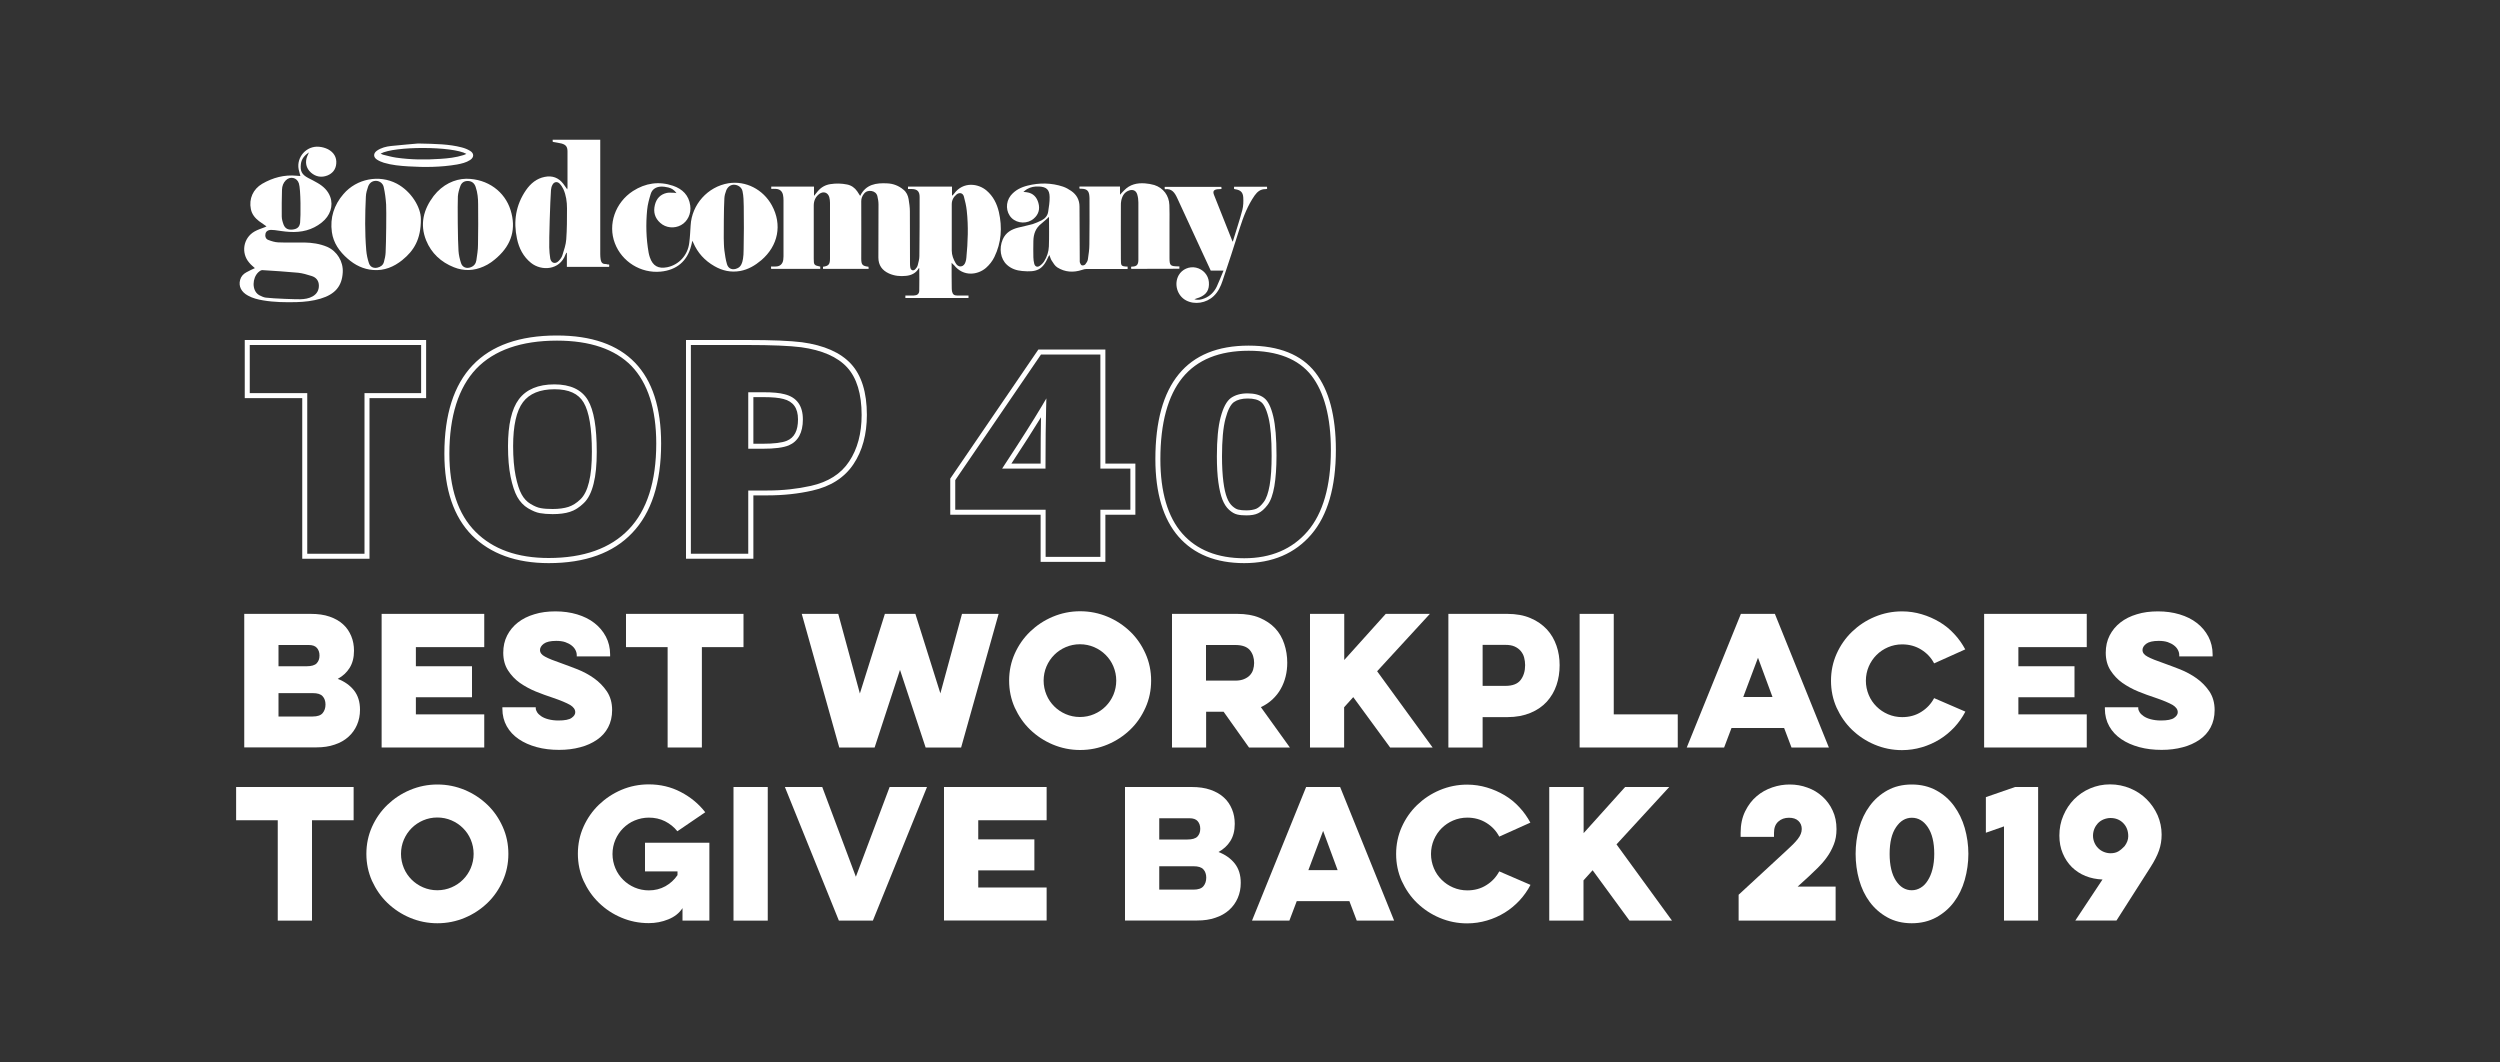
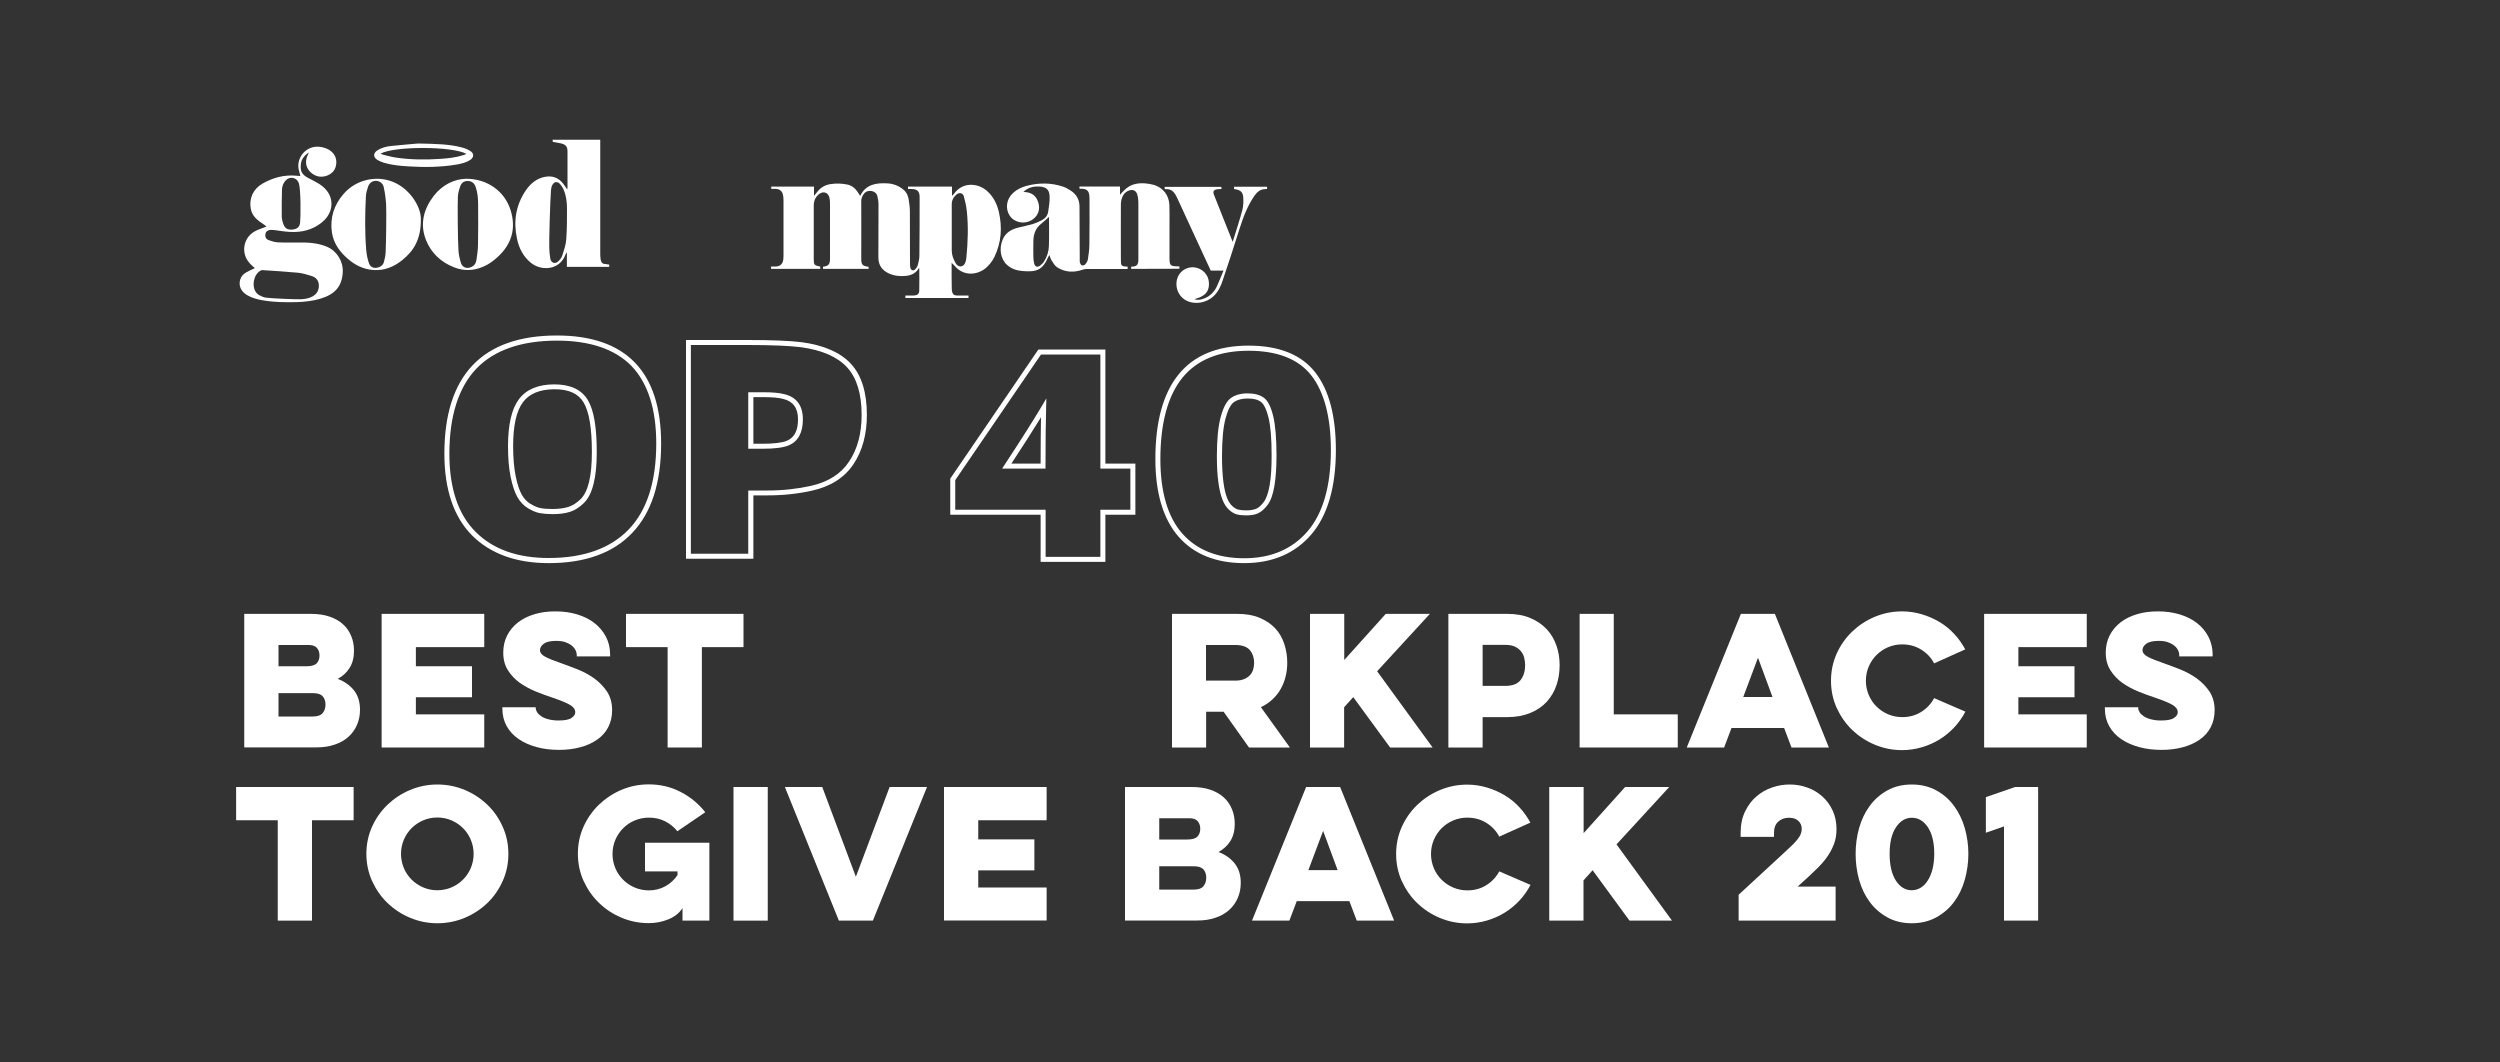
<svg xmlns="http://www.w3.org/2000/svg" version="1.1" x="0px" y="0px" viewBox="0 0 2000 850" style="enable-background:new 0 0 2000 850;" xml:space="preserve">
  <rect x="0" y="0" width="2000" height="850" fill="#333333" stroke="none" />
  <style type="text/css">
	.st0{display:none;}
	.st1{display:inline;fill:#383838;}
	.st2{fill:#FFFFFF;}
	.st3{fill:none;stroke:#FFFFFF;stroke-width:9;stroke-miterlimit:10;}
	.st4{fill:#FEFEFE;}
</style>
  <g id="Layer_1" class="st0">
    <rect x="-222" y="-5407" class="st1" width="2411" height="14140" />
  </g>
  <g id="Layer_2">
    <g>
      <g>
        <g>
          <path class="st2" d="M195.4,491.1h53.2c5.8,0,10.8,0.7,15.1,2.2c4.3,1.5,7.9,3.5,10.8,6.2c2.9,2.6,5,5.8,6.5,9.4      c1.5,3.6,2.2,7.5,2.2,11.7c0,5.5-1.2,10-3.5,13.7c-2.3,3.7-5.5,6.6-9.5,8.8c5.5,2.1,9.8,5.2,13,9.2c3.2,4.1,4.8,9.2,4.8,15.5      c0,4.4-0.8,8.4-2.4,12.1c-1.6,3.7-3.9,6.9-6.9,9.6c-3,2.7-6.7,4.8-11,6.2c-4.3,1.5-9.1,2.2-14.5,2.2h-57.8V491.1z M222.8,516v17      h22.6c3.7,0,6.4-0.8,7.9-2.3c1.5-1.6,2.3-3.6,2.3-6.2c0-2.6-0.7-4.6-2.1-6.2c-1.4-1.6-3.6-2.3-6.5-2.3H222.8z M222.8,554.4v18.8      h27.4c3.7,0,6.4-0.9,7.9-2.7c1.5-1.8,2.3-4.1,2.3-6.9c0-2.7-0.8-5-2.3-6.6c-1.5-1.7-4.1-2.5-7.9-2.5H222.8z" />
        </g>
        <g>
          <path class="st2" d="M305.3,491.1h82.1v26.6h-54.7V533h44.9v24.8h-44.9v13.7h54.7V598h-82.1V491.1z" />
        </g>
        <g>
          <path class="st2" d="M428.6,565.9v0.7c0,1,0.4,2.1,1.1,3.2c0.7,1.1,1.8,2.2,3.3,3.2c1.5,1,3.3,1.8,5.6,2.4c2.3,0.6,5,1,8.1,1      c5.1,0,8.7-0.7,10.6-2.1c2-1.4,2.9-2.9,2.9-4.5c0-2.3-1.4-4.2-4.2-5.9c-2.8-1.6-7.5-3.6-14-5.8c-4.3-1.4-8.7-3-13.4-4.9      c-4.6-1.9-8.8-4.2-12.7-6.9c-3.8-2.7-7-6.1-9.5-10c-2.5-3.9-3.8-8.6-3.8-14.1c0-5.1,1-9.7,3.1-13.8c2.1-4.1,4.9-7.5,8.6-10.4      c3.7-2.9,8.1-5.1,13.2-6.6c5.1-1.6,10.7-2.3,16.9-2.3c6.2,0,12,0.8,17.3,2.4c5.3,1.6,10,3.9,13.8,6.9c3.9,3,6.9,6.6,9.2,10.9      c2.2,4.2,3.4,9,3.4,14.3v1.5h-26.7v-1c0-1.3-0.3-2.6-1-4s-1.7-2.6-3.1-3.7c-1.4-1.1-3.1-2-5.1-2.7c-2.1-0.7-4.5-1-7.2-1      c-4.7,0-8,0.8-10,2.3c-2,1.5-3,3.2-3,5c0,2.1,1.3,3.9,4,5.3c2.7,1.5,7.2,3.3,13.6,5.5c3.7,1.3,7.8,2.9,12.5,4.7      c4.7,1.9,9,4.2,13.1,7.1c4.1,2.9,7.5,6.4,10.3,10.5c2.8,4.2,4.2,9.2,4.2,15c0,5.2-1.1,9.8-3.2,13.8c-2.1,4-5.1,7.3-8.9,9.9      c-3.8,2.6-8.3,4.7-13.4,6c-5.2,1.4-10.8,2.1-16.9,2.1c-6.4,0-12.4-0.7-17.9-2.2c-5.5-1.5-10.3-3.6-14.4-6.4      c-4.1-2.8-7.3-6.2-9.6-10.3c-2.3-4.1-3.5-8.8-3.5-14v-1.2H428.6z" />
        </g>
        <g>
          <path class="st2" d="M500.8,491.1h94v26.6h-33.3V598h-27.4v-80.3h-33.3V491.1z" />
        </g>
        <g>
-           <path class="st2" d="M671.4,598l-30-106.9h29.2l17.3,63.7l20-63.7h24.4l20,63.6l17.3-63.6h29.3l-30,106.9h-28.4L720,535.9      L699.7,598H671.4z" />
-         </g>
+           </g>
        <g>
-           <path class="st2" d="M807.3,544.5c0-7.7,1.5-14.9,4.5-21.6c3-6.7,7.1-12.6,12.3-17.6c5.2-5,11.2-9,18.1-11.9      c6.9-2.9,14.2-4.4,21.9-4.4c7.8,0,15.1,1.5,22,4.4c6.9,2.9,12.9,6.9,18.1,11.9c5.2,5,9.2,10.9,12.2,17.6      c3,6.7,4.5,13.9,4.5,21.6c0,7.7-1.5,14.9-4.5,21.6c-3,6.7-7,12.6-12.2,17.6c-5.2,5-11.2,9-18.1,11.9c-6.9,2.9-14.2,4.4-22,4.4      c-7.7,0-15-1.5-21.9-4.4c-6.9-2.9-12.9-6.9-18.1-11.9c-5.2-5-9.2-10.9-12.3-17.6C808.8,559.4,807.3,552.2,807.3,544.5z       M834.9,544.5c0,4,0.8,7.8,2.3,11.4s3.6,6.6,6.2,9.2c2.6,2.6,5.7,4.7,9.2,6.2c3.5,1.5,7.3,2.3,11.3,2.3c4.1,0,7.9-0.8,11.4-2.3      c3.5-1.5,6.6-3.6,9.2-6.2s4.7-5.7,6.2-9.2c1.5-3.6,2.3-7.4,2.3-11.4c0-4-0.8-7.8-2.3-11.4c-1.5-3.6-3.6-6.6-6.2-9.2      s-5.7-4.7-9.2-6.2c-3.5-1.5-7.3-2.3-11.4-2.3c-4,0-7.8,0.8-11.3,2.3c-3.5,1.5-6.6,3.6-9.2,6.2c-2.6,2.6-4.7,5.7-6.2,9.2      S834.9,540.5,834.9,544.5z" />
-         </g>
+           </g>
        <g>
          <path class="st2" d="M989.8,491.1c6.9,0,12.8,1,17.8,3.1c5,2.1,9.2,4.9,12.5,8.4s5.7,7.7,7.3,12.5c1.6,4.8,2.4,9.8,2.4,15.1      c0,3.7-0.4,7.4-1.3,11c-0.9,3.6-2.2,6.9-3.9,9.9c-1.7,3.1-3.9,5.8-6.6,8.4c-2.7,2.5-5.8,4.6-9.3,6.2l23.2,32.3h-32.7l-20.3-28.6      h-14V598h-27.3V491.1H989.8z M964.8,516v28.5h23.4c2.7,0,5.1-0.4,7-1.2c1.9-0.8,3.5-1.8,4.7-3.1c1.2-1.3,2.1-2.8,2.6-4.5      c0.5-1.7,0.8-3.5,0.8-5.3c0-4.1-1.1-7.5-3.4-10.3c-2.3-2.7-6.2-4.1-11.6-4.1H964.8z" />
        </g>
        <g>
          <path class="st2" d="M1048,491.1h27.4V528l33.2-36.9h35.3l-42.2,45.9l44.4,61h-34l-29.5-40.3l-7.3,8.1V598H1048V491.1z" />
        </g>
        <g>
          <path class="st2" d="M1158.7,491.1h47.1c7.1,0,13.3,1.1,18.6,3.4c5.3,2.2,9.6,5.3,13.1,9c3.5,3.8,6,8.2,7.7,13.1      c1.7,4.9,2.5,10.1,2.5,15.5c0,5.7-0.8,11-2.5,16c-1.7,5-4.3,9.4-7.7,13.2c-3.5,3.8-7.8,6.8-13.1,9c-5.3,2.2-11.4,3.4-18.6,3.4      h-19.7V598h-27.4V491.1z M1186.1,516v32.7h18.2c5.8,0,9.8-1.6,12.2-4.7c2.4-3.2,3.6-7.1,3.6-11.9c0-2.1-0.3-4.1-0.8-6.1      c-0.5-2-1.5-3.7-2.7-5.2c-1.3-1.5-2.9-2.7-4.9-3.6c-2-0.9-4.4-1.3-7.3-1.3H1186.1z" />
        </g>
        <g>
          <path class="st2" d="M1263.7,491.1h27.3v80.4h51.2V598h-78.5V491.1z" />
        </g>
        <g>
          <path class="st2" d="M1419.9,491.1l43.2,106.9h-29.9l-5.9-15.6h-42.1l-5.9,15.6h-29.9l43.3-106.9H1419.9z M1406.4,526.2      l-11.8,31.4h23.4L1406.4,526.2z" />
        </g>
        <g>
          <path class="st2" d="M1572.3,569.3c-2.4,4.6-5.3,8.7-8.8,12.5c-3.5,3.7-7.4,7-11.8,9.7c-4.4,2.7-9.1,4.8-14.2,6.3      c-5.1,1.5-10.4,2.3-15.9,2.3c-7.7,0-15-1.5-21.9-4.4c-6.9-2.9-12.9-6.9-18.1-11.9c-5.2-5-9.2-10.9-12.3-17.6      c-3-6.7-4.5-13.9-4.5-21.6c0-7.7,1.5-14.9,4.5-21.6c3-6.7,7.1-12.6,12.3-17.6c5.2-5,11.2-9,18.1-11.9c6.9-2.9,14.2-4.4,21.9-4.4      c5.5,0,10.8,0.8,15.8,2.3c5.1,1.5,9.8,3.6,14.2,6.2c4.4,2.6,8.3,5.8,11.8,9.6c3.5,3.7,6.4,7.9,8.8,12.3l-24.9,11.2      c-2.4-4.6-5.8-8.2-10.3-11c-4.5-2.8-9.6-4.2-15.3-4.2c-4,0-7.8,0.8-11.3,2.3c-3.5,1.5-6.6,3.6-9.2,6.2c-2.6,2.6-4.7,5.7-6.2,9.2      s-2.3,7.4-2.3,11.4c0,4,0.8,7.8,2.3,11.4s3.6,6.6,6.2,9.2c2.6,2.6,5.7,4.7,9.2,6.2c3.5,1.5,7.3,2.3,11.3,2.3      c5.8,0,10.9-1.4,15.3-4.2c4.5-2.8,7.9-6.5,10.3-11L1572.3,569.3z" />
        </g>
        <g>
          <path class="st2" d="M1587.3,491.1h82.1v26.6h-54.7V533h44.9v24.8h-44.9v13.7h54.7V598h-82.1V491.1z" />
        </g>
        <g>
          <path class="st2" d="M1710.6,565.9v0.7c0,1,0.4,2.1,1.1,3.2c0.7,1.1,1.8,2.2,3.3,3.2c1.5,1,3.3,1.8,5.6,2.4c2.3,0.6,5,1,8.1,1      c5.1,0,8.7-0.7,10.6-2.1c2-1.4,2.9-2.9,2.9-4.5c0-2.3-1.4-4.2-4.2-5.9c-2.8-1.6-7.5-3.6-14-5.8c-4.3-1.4-8.7-3-13.4-4.9      c-4.6-1.9-8.8-4.2-12.7-6.9c-3.8-2.7-7-6.1-9.5-10c-2.5-3.9-3.8-8.6-3.8-14.1c0-5.1,1-9.7,3.1-13.8c2.1-4.1,4.9-7.5,8.6-10.4      c3.7-2.9,8.1-5.1,13.2-6.6c5.1-1.6,10.7-2.3,16.9-2.3c6.2,0,12,0.8,17.3,2.4c5.3,1.6,10,3.9,13.8,6.9c3.9,3,6.9,6.6,9.2,10.9      c2.2,4.2,3.4,9,3.4,14.3v1.5h-26.7v-1c0-1.3-0.3-2.6-1-4s-1.7-2.6-3.1-3.7c-1.4-1.1-3.1-2-5.1-2.7c-2.1-0.7-4.5-1-7.2-1      c-4.7,0-8,0.8-10,2.3c-2,1.5-3,3.2-3,5c0,2.1,1.3,3.9,4,5.3c2.7,1.5,7.2,3.3,13.6,5.5c3.7,1.3,7.8,2.9,12.5,4.7      c4.7,1.9,9,4.2,13.1,7.1c4.1,2.9,7.5,6.4,10.3,10.5c2.8,4.2,4.2,9.2,4.2,15c0,5.2-1.1,9.8-3.2,13.8c-2.1,4-5.1,7.3-8.9,9.9      c-3.8,2.6-8.3,4.7-13.4,6c-5.2,1.4-10.8,2.1-16.9,2.1c-6.4,0-12.4-0.7-17.9-2.2c-5.5-1.5-10.3-3.6-14.4-6.4      c-4.1-2.8-7.3-6.2-9.6-10.3c-2.3-4.1-3.5-8.8-3.5-14v-1.2H1710.6z" />
        </g>
        <g>
          <path class="st2" d="M188.9,629.6h94v26.6h-33.3v80.3h-27.4v-80.3h-33.3V629.6z" />
        </g>
        <g>
          <path class="st2" d="M293.1,683.1c0-7.7,1.5-14.9,4.5-21.6c3-6.7,7.1-12.6,12.3-17.6c5.2-5,11.2-9,18.1-11.9      c6.9-2.9,14.2-4.4,21.9-4.4c7.8,0,15.1,1.5,22,4.4c6.9,2.9,12.9,6.9,18.1,11.9c5.2,5,9.2,10.9,12.2,17.6      c3,6.7,4.5,13.9,4.5,21.6c0,7.7-1.5,14.9-4.5,21.6c-3,6.7-7,12.6-12.2,17.6c-5.2,5-11.2,9-18.1,11.9c-6.9,2.9-14.2,4.4-22,4.4      c-7.7,0-15-1.5-21.9-4.4c-6.9-2.9-12.9-6.9-18.1-11.9c-5.2-5-9.2-10.9-12.3-17.6C294.6,697.9,293.1,690.7,293.1,683.1z       M320.8,683.1c0,4,0.8,7.8,2.3,11.4s3.6,6.6,6.2,9.2c2.6,2.6,5.7,4.7,9.2,6.2c3.5,1.5,7.3,2.3,11.3,2.3c4.1,0,7.9-0.8,11.4-2.3      c3.5-1.5,6.6-3.6,9.2-6.2s4.7-5.7,6.2-9.2c1.5-3.6,2.3-7.4,2.3-11.4c0-4-0.8-7.8-2.3-11.4c-1.5-3.6-3.6-6.6-6.2-9.2      s-5.7-4.7-9.2-6.2c-3.5-1.5-7.3-2.3-11.4-2.3c-4,0-7.8,0.8-11.3,2.3c-3.5,1.5-6.6,3.6-9.2,6.2c-2.6,2.6-4.7,5.7-6.2,9.2      S320.8,679,320.8,683.1z" />
        </g>
        <g>
          <path class="st2" d="M516,674.2h51.5v62.3H546v-10c-2.6,4-6.4,7-11.4,9c-4.9,2-10.1,3-15.6,3c-7.8,0-15.1-1.5-21.9-4.4      c-6.9-2.9-12.9-6.9-18-11.9c-5.2-5-9.2-10.9-12.3-17.6c-3-6.7-4.5-13.9-4.5-21.6c0-7.7,1.5-14.9,4.5-21.6      c3-6.7,7.1-12.6,12.3-17.6c5.2-5,11.2-9,18-11.9c6.8-2.9,14.2-4.4,21.9-4.4c9.2,0,17.8,2,25.6,6.1c7.9,4.1,14.4,9.5,19.6,16.2      L541.9,665c-2.7-3.4-6-6-9.9-8c-4-2-8.3-2.9-12.9-2.9c-4,0-7.8,0.8-11.4,2.3c-3.6,1.5-6.6,3.6-9.2,6.2s-4.7,5.7-6.2,9.2      s-2.3,7.4-2.3,11.4c0,4,0.8,7.8,2.3,11.4s3.6,6.6,6.2,9.2s5.7,4.7,9.2,6.2s7.4,2.3,11.4,2.3c4.8,0,9.2-1.1,13.2-3.3      c3.9-2.2,7.2-5.2,9.7-8.9v-3H516V674.2z" />
        </g>
        <g>
          <path class="st2" d="M614.2,629.6v106.9h-27.4V629.6H614.2z" />
        </g>
        <g>
          <path class="st2" d="M671.1,736.5l-43.2-106.9h29.9l26.9,71.8l27-71.8h29.9l-43.3,106.9H671.1z" />
        </g>
        <g>
          <path class="st2" d="M755.2,629.6h82.1v26.6h-54.7v15.3h44.9v24.8h-44.9V710h54.7v26.4h-82.1V629.6z" />
        </g>
        <g>
          <path class="st2" d="M900,629.6h53.2c5.8,0,10.8,0.7,15.1,2.2c4.3,1.5,7.9,3.5,10.8,6.2c2.9,2.6,5,5.8,6.5,9.4      c1.5,3.6,2.2,7.5,2.2,11.7c0,5.5-1.2,10-3.5,13.7c-2.3,3.7-5.5,6.6-9.5,8.8c5.5,2.1,9.8,5.2,13,9.2c3.2,4.1,4.8,9.2,4.8,15.5      c0,4.4-0.8,8.4-2.4,12.1c-1.6,3.7-3.9,6.9-6.9,9.6c-3,2.7-6.7,4.8-11,6.2c-4.3,1.5-9.1,2.2-14.5,2.2H900V629.6z M927.4,654.6v17      H950c3.7,0,6.4-0.8,7.9-2.3c1.5-1.6,2.3-3.6,2.3-6.2c0-2.6-0.7-4.6-2.1-6.2c-1.4-1.6-3.6-2.3-6.5-2.3H927.4z M927.4,692.9v18.8      h27.4c3.7,0,6.4-0.9,7.9-2.7c1.5-1.8,2.3-4.1,2.3-6.9c0-2.7-0.8-5-2.3-6.6c-1.5-1.7-4.1-2.5-7.9-2.5H927.4z" />
        </g>
        <g>
          <path class="st2" d="M1072.1,629.6l43.2,106.9h-29.9l-5.9-15.6h-42.1l-5.9,15.6h-29.9l43.3-106.9H1072.1z M1058.5,664.7      l-11.8,31.4h23.4L1058.5,664.7z" />
        </g>
        <g>
          <path class="st2" d="M1224.4,707.9c-2.4,4.6-5.3,8.7-8.8,12.5c-3.5,3.7-7.4,7-11.8,9.7c-4.4,2.7-9.1,4.8-14.2,6.3      c-5.1,1.5-10.4,2.3-15.9,2.3c-7.7,0-15-1.5-21.9-4.4c-6.9-2.9-12.9-6.9-18.1-11.9c-5.2-5-9.2-10.9-12.3-17.6      c-3-6.7-4.5-13.9-4.5-21.6c0-7.7,1.5-14.9,4.5-21.6c3-6.7,7.1-12.6,12.3-17.6c5.2-5,11.2-9,18.1-11.9c6.9-2.9,14.2-4.4,21.9-4.4      c5.5,0,10.8,0.8,15.8,2.3c5.1,1.5,9.8,3.6,14.2,6.2c4.4,2.6,8.3,5.8,11.8,9.6c3.5,3.7,6.4,7.9,8.8,12.3l-24.9,11.2      c-2.4-4.6-5.8-8.2-10.3-11c-4.5-2.8-9.6-4.2-15.3-4.2c-4,0-7.8,0.8-11.3,2.3c-3.5,1.5-6.6,3.6-9.2,6.2c-2.6,2.6-4.7,5.7-6.2,9.2      s-2.3,7.4-2.3,11.4c0,4,0.8,7.8,2.3,11.4s3.6,6.6,6.2,9.2c2.6,2.6,5.7,4.7,9.2,6.2c3.5,1.5,7.3,2.3,11.3,2.3      c5.8,0,10.9-1.4,15.3-4.2c4.5-2.8,7.9-6.5,10.3-11L1224.4,707.9z" />
        </g>
        <g>
          <path class="st2" d="M1239.5,629.6h27.4v36.9l33.2-36.9h35.3l-42.2,45.9l44.4,61h-34l-29.5-40.3l-7.3,8.1v32.2h-27.4V629.6z" />
        </g>
        <g>
          <path class="st2" d="M1468.3,736.5h-77.4v-20.7l37.8-34.9c2.2-2,4.1-3.8,5.7-5.4c1.6-1.6,2.9-3.1,3.9-4.4c1-1.3,1.8-2.6,2.3-3.9      c0.5-1.3,0.8-2.6,0.8-4c0-2.6-0.9-4.8-2.7-6.5c-1.8-1.7-4.3-2.5-7.5-2.5c-3.5,0-6.3,1-8.6,3.1c-2.3,2.1-3.4,5-3.4,9v3.2h-26.7      v-3.2c0-6.6,1.2-12.3,3.6-17.2c2.4-4.9,5.4-8.9,9.2-12.1c3.7-3.2,7.9-5.5,12.6-7.1c4.7-1.6,9.3-2.3,13.8-2.3      c5,0,9.8,0.8,14.3,2.5c4.5,1.6,8.5,4,11.9,7.1c3.4,3.1,6.2,6.8,8.2,11.2c2.1,4.4,3.1,9.4,3.1,14.9c0,4.6-0.7,8.7-2.2,12.4      c-1.5,3.7-3.3,7.1-5.5,10.1c-2.2,3.1-4.6,5.8-7.2,8.4c-2.6,2.5-5,4.8-7.2,6.9l-9,8.2h30.4V736.5z" />
        </g>
        <g>
          <path class="st2" d="M1484.5,683.1c0-7.1,0.9-14,2.8-20.7c1.9-6.7,4.7-12.6,8.5-17.7c3.8-5.2,8.5-9.3,14.1-12.4      c5.6-3.1,12.1-4.7,19.5-4.7s13.9,1.6,19.6,4.7c5.7,3.1,10.4,7.2,14.2,12.4c3.8,5.2,6.7,11.1,8.6,17.7c1.9,6.7,2.9,13.6,2.9,20.7      s-1,14-2.9,20.8c-1.9,6.7-4.8,12.6-8.6,17.7c-3.8,5.1-8.6,9.2-14.2,12.3c-5.7,3.1-12.2,4.7-19.6,4.7s-13.9-1.6-19.5-4.7      c-5.6-3.1-10.3-7.2-14.1-12.3c-3.8-5.1-6.6-11-8.5-17.7C1485.4,697.1,1484.5,690.2,1484.5,683.1z M1511.7,683.1      c0,9.1,1.7,16.3,5,21.4c3.3,5.1,7.6,7.7,12.7,7.7c2.6,0,4.9-0.7,7.1-2c2.2-1.3,4.1-3.2,5.7-5.8c1.6-2.5,2.9-5.5,3.8-9.1      c0.9-3.6,1.4-7.6,1.4-12.2c0-9.1-1.7-16.2-5.1-21.3c-3.4-5.1-7.7-7.6-12.8-7.6c-5.1,0-9.3,2.5-12.7,7.6      C1513.4,666.8,1511.7,673.9,1511.7,683.1z" />
        </g>
        <g>
          <path class="st2" d="M1588.7,637.7l23.4-8.1h18.4v106.9h-27.3v-75.4l-14.5,5.1V637.7z" />
        </g>
        <g>
-           <path class="st2" d="M1660.2,736.5l21.8-32.9c-4.8-0.2-9.4-1.1-13.6-2.8c-4.2-1.7-7.8-4.1-10.9-7.1c-3.1-3.1-5.5-6.7-7.3-11      c-1.8-4.2-2.7-9-2.7-14.2c0-5.8,1-11.1,3.2-16.1c2.1-5,5-9.3,8.6-13c3.7-3.7,7.9-6.6,12.9-8.7c4.9-2.1,10.2-3.2,15.8-3.2      c5.8,0,11.1,1.1,16.2,3.2c5,2.1,9.4,5,13.1,8.7c3.7,3.7,6.6,7.9,8.8,12.8c2.1,4.9,3.2,10.1,3.2,15.5c0,4.5-0.7,8.7-2.1,12.7      c-1.4,4-3.7,8.5-6.9,13.5l-27.1,42.5H1660.2z M1699.7,676.9c1.9-2.6,2.9-5.2,2.9-7.9c0-4.4-1.4-7.9-4.1-10.6      c-2.7-2.7-6.1-4-10.1-4c-1.9,0-3.7,0.4-5.5,1.1c-1.7,0.7-3.2,1.7-4.5,3c-1.2,1.3-2.2,2.8-2.9,4.5c-0.7,1.7-1.1,3.6-1.1,5.6      c0,1.9,0.4,3.7,1.1,5.4c0.7,1.7,1.7,3.2,3,4.5c1.3,1.3,2.8,2.3,4.5,3c1.7,0.7,3.5,1.1,5.5,1.1c2.4,0,4.5-0.5,6.2-1.5      C1696.5,680,1698.1,678.6,1699.7,676.9z" />
-         </g>
+           </g>
      </g>
      <g>
        <g>
-           <path class="st2" d="M295.6,447h-53.8V318.5h-46V272h145.1v46.5h-45.3V447z M245.8,443h45.8V314.5h45.3V276H199.8v38.5h46V443z" />
-         </g>
+           </g>
        <g>
          <path class="st2" d="M439,450.5c-26.1,0-46.7-7.5-61.4-22.2c-14.6-14.7-22.1-36.7-22.1-65.3c0-62.7,30.3-94.6,90-94.6      c55.4,0,83.4,29.1,83.4,86.5c0,31.4-7.8,55.4-23.1,71.4C490.6,442.4,468.1,450.5,439,450.5z M445.6,272.5      c-28.6,0-50.3,7.6-64.6,22.5c-14.2,15-21.5,37.9-21.5,68c0,27.5,7,48.5,20.9,62.4c13.9,14,33.6,21,58.5,21      c28,0,49.5-7.7,64.1-22.9l0,0c14.6-15.2,22-38.3,22-68.7c0-27.5-6.7-48.3-19.8-62C492.1,279.4,472.1,272.5,445.6,272.5z       M442.1,411.3c-4,0-7.4-0.3-10.2-0.8c-2.9-0.5-6.1-1.9-9.5-3.9c-3.5-2.1-6.4-5.2-8.6-9.1c-2.1-3.8-3.9-9.2-5.3-16      c-1.4-6.8-2.1-15-2.1-24.5c0-17.2,2.9-29.9,8.7-37.6c5.9-7.9,15.5-11.9,28.4-11.9c12.8,0,21.8,4.2,26.8,12.6l0,0      c4.8,8.1,7.1,21.7,7.1,41.5c0,10.1-0.8,18.6-2.5,25.3c-1.7,6.9-4.3,12.2-7.9,15.6c-3.5,3.4-7.2,5.8-11.1,7      C452.2,410.7,447.5,411.3,442.1,411.3z M443.6,311.4c-11.6,0-20.1,3.5-25.2,10.3c-5.3,7-7.9,18.9-7.9,35.2      c0,9.3,0.7,17.3,2,23.8c1.3,6.4,2.9,11.4,4.8,14.8c1.8,3.3,4.2,5.9,7.1,7.6c3,1.8,5.7,3,8.2,3.4c2.6,0.5,5.8,0.7,9.5,0.7      c5,0,9.3-0.6,12.7-1.7c3.3-1.1,6.5-3.1,9.6-6.1c3-2.9,5.3-7.5,6.8-13.7c1.6-6.4,2.3-14.6,2.3-24.3c0-18.8-2.2-32-6.6-39.4l0,0      C462.7,314.9,455.1,311.4,443.6,311.4z" />
        </g>
        <g>
          <path class="st2" d="M602.6,447h-53.8V272h49.3c19.4,0,34,0.6,43.5,1.8c17.6,2.4,30.8,8.2,39.2,17.3      c8.4,9.1,12.7,22.8,12.7,40.8c0,15.5-3.6,28.8-10.7,39.4c-7.2,10.8-18.3,17.9-33.1,21.2c-11,2.5-23,3.8-35.6,3.8h-11.4V447z       M552.8,443h45.8v-50.6H614c12.3,0,23.9-1.3,34.7-3.7c13.8-3.1,24.1-9.6,30.6-19.5c6.7-10,10-22.5,10-37.2      c0-16.9-3.9-29.7-11.6-38.1c-7.7-8.4-20.1-13.8-36.7-16.1c-9.3-1.2-23.8-1.8-43-1.8h-45.3V443z M610,359h-11.4v-45.2h12.1      c7.5,0,13,0.5,17,1.6c9.7,2.4,14.6,9.2,14.6,20.1c0,10.6-3.8,17.6-11.3,20.8C626.6,358.1,619.8,359,610,359z M602.6,355h7.4      c9.1,0,15.7-0.8,19.5-2.4c6-2.5,8.9-8.1,8.9-17.1c0-9-3.8-14.3-11.6-16.3c-3.6-1-8.9-1.5-16-1.5h-8.1V355z" />
        </g>
        <g>
          <path class="st2" d="M884.3,449.5h-51.8v-37.7h-72.3v-28.9l70.5-103.3h53.6v91.3h24v40.9h-24V449.5z M836.5,445.5h43.8v-37.7h24      v-32.9h-24v-91.3h-47.5l-68.6,100.5v23.7h72.3V445.5z M836.5,374.9h-34.8l2-3.1c13.1-19.9,23-35.6,29.5-46.5l3.9-6.6l-0.2,7.6      c-0.3,11.6-0.5,27.2-0.5,46.5V374.9z M809.1,370.9h23.4c0-14.6,0.1-27,0.3-37.1C826.9,343.5,818.9,355.9,809.1,370.9z" />
        </g>
        <g>
          <path class="st2" d="M995.4,450.5c-22.6,0-40.3-7.1-52.6-21.2c-12.2-14-18.5-34.8-18.5-62c0-60.2,25.1-90.8,74.6-90.8      c24.3,0,42.2,7.2,53.3,21.4c5.5,7.1,9.7,15.9,12.4,26.2c2.7,10.3,4.1,22.3,4.1,35.8c0,29.7-6.6,52.4-19.6,67.6      C1036,442.8,1017.9,450.5,995.4,450.5z M998.9,280.6c-23.5,0-41.2,7.2-52.9,21.5c-11.7,14.4-17.7,36.3-17.7,65.3      c0,26.2,5.9,46.2,17.5,59.4c11.5,13.1,28.2,19.8,49.6,19.8c21.4,0,38.4-7.3,50.7-21.6c12.3-14.4,18.6-36.2,18.6-65      c0-26.2-5.3-46.3-15.6-59.6C1038.8,287.2,1021.9,280.6,998.9,280.6z M997.1,412.3c-2.8,0-5.3-0.2-7.3-0.7      c-2.2-0.5-4.4-1.8-6.6-3.8c-2.2-2-3.9-4.7-5.3-8.2c-1.3-3.3-2.4-8-3.2-13.7c-0.8-5.7-1.2-12.7-1.2-20.9c0-13.3,1-23.8,3-31.2      c2.1-7.9,4.8-12.9,8.2-15.4c3.4-2.4,7.8-3.7,13.3-3.7c5.6,0,10.1,1.2,13.2,3.6c3.2,2.4,5.6,7.3,7.4,14.8      c1.7,7.1,2.6,17.6,2.6,31.2c0,9.8-0.6,18.1-1.7,24.6c-1.2,6.8-2.9,11.7-5.4,15c-2.5,3.3-5,5.5-7.6,6.7      C1004.1,411.8,1000.9,412.3,997.1,412.3z M998.1,318.8c-4.6,0-8.3,1-11,2.9c-2.6,1.9-4.9,6.3-6.7,13.2      c-1.9,7.1-2.8,17.3-2.8,30.2c0,8,0.4,14.8,1.1,20.3c0.7,5.5,1.7,9.8,2.9,12.8c1.1,2.9,2.6,5.2,4.3,6.7c1.7,1.5,3.3,2.5,4.8,2.8      c1.7,0.4,3.8,0.6,6.4,0.6c3.2,0,5.9-0.5,7.9-1.3c2-0.9,4-2.7,6-5.4c2.1-2.8,3.6-7.2,4.7-13.3c1.1-6.3,1.6-14.3,1.6-23.9      c0-13.3-0.8-23.4-2.5-30.3v0c-2-8.1-4.3-11.3-6-12.5C1006.5,319.7,1002.9,318.8,998.1,318.8z" />
        </g>
      </g>
      <g>
        <g>
          <path class="st2" d="M761.3,210.2c0,3.8,0,7.1,0,10.5c0,3.3,0.1,6.7,0.1,10c0,0.9,0.1,1.8,0.3,2.7c0.5,2.1,1.7,3,3.8,3      c3.1,0,6.1,0,9.3,0c0,0.7,0,1.2,0,2c-16.8,0-33.6,0-50.5,0c0-0.6,0-1.2,0-2c2.3,0,4.5,0,6.8,0c2.6-0.1,4.2-1.2,4.3-3.8      c0.2-6,0-12.1,0-18.1c-0.1,0-0.3,0-0.3,0c-2.3,4-6,5.8-10.4,6.2c-4.7,0.5-9.2,0-13.5-1.9c-5.5-2.5-8.5-6.6-8.5-12.8      c0.1-14.2,0.1-28.3,0.1-42.5c0-2.2-0.4-4.5-0.9-6.6c-0.6-2.3-2.3-3.7-4.7-4.1c-2.5-0.4-4.6,0.3-6.1,2.3      c-1.3,1.7-2.1,3.5-2.1,5.8c0.1,15.3,0,30.6,0,46c0,4.9,0.9,5.9,5.8,6.5c0,0.5,0,1.1,0.1,1.7c-12.2,0-24.3,0-36.5,0      c0-0.6,0-1.2,0-1.7c4.5-0.6,5.6-1.9,5.6-6.6c0-14.9,0-29.7,0-44.6c0-1.5-0.2-3.1-0.6-4.6c-1.2-3.7-4.7-4.8-7.9-2.5      c-3.1,2.3-4.5,5.5-4.5,9.3c0,5.2,0,10.5,0,15.7c0,8.9,0,17.9,0,26.8c0,5.1,0.2,5.3,5.2,6.4c0,0.5,0,1.1,0,1.8      c-13.1,0-26.2,0-39.3,0c0-0.6-0.1-1.1-0.1-1.9c1.3,0,2.5,0,3.7,0c3.4,0,5.6-1.9,6.1-5.3c0.1-0.9,0.2-1.8,0.2-2.8      c0-14.9,0-29.8,0-44.8c0-1.5-0.1-3-0.4-4.4c-0.7-3.1-2.7-4.7-5.9-4.8c-1.1-0.1-2.3,0-3.5,0c0-0.7,0-1.2,0-1.8      c11.3,0,22.6,0,34.2,0c0,2.4,0,4.7,0,7.4c1.2-1.5,2.1-2.7,3.1-3.8c2.6-3.1,6-5,10-5.6c4.5-0.7,9-0.6,13.4,0.3      c3.4,0.7,6.1,2.6,8.1,5.5c0.8,1.2,1.5,2.4,2.3,3.6c0.1,0,0.1-0.1,0.1-0.1c4.5-9.2,12.8-10.4,21.7-9.9c4.7,0.2,9.1,1.9,12.8,5      c2.5,2,3.7,4.7,4.2,7.7c0.5,3.2,1,6.4,1,9.6c0.1,14.1,0,28.1,0.1,42.2c0,1,0.1,2.1,0.3,3.1c0.6,2.1,2.4,2.6,3.9,1.1      c0.9-0.9,1.7-2.1,2-3.3c0.6-2.4,1.3-4.8,1.3-7.3c0.2-15.7,0.2-31.4,0.2-47.2c0-4.6-2-6.4-6.6-6.4c-0.9,0-1.7,0-2.7,0      c0-0.7,0-1.2,0-1.9c11.7,0,23.3,0,35.2,0c0,2.3,0,4.7,0,7c0.1,0,0.2,0.1,0.4,0.1c0.4-0.5,0.9-1,1.3-1.5      c7.3-9.9,19.3-8.1,25.9-2.5c5.4,4.6,8.3,10.5,9.9,17.2c2.8,12.4,2,24.5-3.6,36c-1.6,3.3-3.9,6.2-6.7,8.7      c-6.5,5.6-18,7.4-25.6-2.2C762.5,211.6,762.1,211.1,761.3,210.2z M761.4,181.9c0,6.2,0,12.3,0,18.5c0,3.7,1.3,7,3.1,10.1      c0.9,1.5,2.2,2.8,4.2,2.6c2-0.2,3.1-1.7,3.7-3.5c0.4-1.1,0.6-2.3,0.7-3.5c1.2-12.5,1.7-25,0.3-37.6c-0.4-3.8-1.3-7.6-2.3-11.3      c-0.8-2.9-3.6-3.5-5.9-1.6c-2.4,2-3.8,4.6-3.8,7.8C761.4,169.6,761.4,175.8,761.4,181.9z" />
        </g>
        <g>
          <path class="st2" d="M905,215.1c0-0.4-0.1-0.6-0.1-0.8c0-0.3,0-0.6,0-0.9c0.2-0.1,0.4-0.1,0.7-0.1c3.7-0.1,5-1.4,5.1-5.2      c0-1.2,0-2.3,0-3.5c0-14.2,0-28.5,0-42.7c0-2.1-0.3-4.3-0.9-6.3c-0.9-3.1-3.3-4.2-6.3-3.3c-4,1.3-5.7,4.4-6.5,8.2      c-0.3,1.3-0.3,2.6-0.3,4c0,14.2-0.1,28.5,0,42.7c0.1,5.3-0.2,5.9,5.4,6.1c0,0.5,0,1.1,0,1.9c-0.7,0-1.4,0-2.1,0      c-10.3,0-20.6,0-31,0c-1.1,0-2.2,0.3-3.3,0.7c-7,2.3-13.7,1.9-19.9-2c-1.9-1.2-3.2-3.5-4.5-5.5c-0.8-1.2-1.1-2.7-1.8-4.4      c-0.3,0.6-0.6,1-0.8,1.4c-4.6,10.5-9.2,12.5-21,11.4c-4.5-0.4-8.7-1.8-12.1-4.9c-5.3-4.8-6.5-13.2-3.4-20.4      c2.4-5.5,6.9-8,12.3-9.4c3.8-1,7.8-1.7,11.6-2.8c2.5-0.8,4.9-1.9,7.3-3.1c2.7-1.4,4.6-3.6,5.1-6.6c0.6-4,1.3-8,1.2-12      c-0.1-5.9-2.5-8.1-8.5-8.4c-3.4-0.2-6.7,0.4-9.6,2.1c-0.9,0.5-1.7,1.3-2.9,2.2c1.2,0.2,2,0.2,2.7,0.3c5.1,0.7,8,3.9,9.3,8.5      c1.4,4.9,0.2,9.2-3.6,12.5c-5.1,4.5-13.1,4.2-17.8-0.4c-4.7-4.7-5-12.6-0.7-18c3.5-4.3,8.2-6.6,13.4-7.9      c9.5-2.4,19.1-2.3,28.4,0.8c2.3,0.8,4.5,2,6.5,3.4c4.4,3,6.7,7.2,6.7,12.6c0.1,14.1,0.1,28.2,0.2,42.3c0,0.9-0.1,1.9,0.2,2.7      c0.3,0.8,0.9,1.9,1.6,2c0.9,0.2,2.2-0.2,2.7-0.9c0.9-1.1,1.8-2.5,2-3.9c0.6-4,1.2-8,1.2-12c0.2-12.3,0.1-24.7,0.1-37      c0-0.5,0-1-0.1-1.6c-0.3-4.2-2-5.8-6.2-5.9c-0.5,0-1,0-1.6,0c-0.1-0.4-0.2-0.6-0.2-0.9c0-0.3,0-0.6,0.1-0.9      c10.8,0,21.5,0,32.4,0c0,2.1,0,4.2,0,6.6c1.3-1.4,2.2-2.5,3.3-3.5c4.6-4.8,10.4-6.1,16.8-5.6c2.4,0.2,4.9,0.6,7.3,1.3      c7.2,2.3,11.8,8.3,12.1,16c0.2,4.8,0.1,9.6,0.1,14.3c0,9,0,18.1,0,27.1c0,0.3,0,0.7,0,1c0,6,0.7,6.6,6.6,6.7c0.4,0,0.8,0,1.3,0      c0,0.7,0,1.2,0,1.9C930.7,215.1,917.9,215.1,905,215.1z M839.2,173.5c-2,1.7-3.9,3.7-6.1,5.4c-4.6,3.5-6.3,8.3-6.4,13.9      c-0.1,4.4-0.1,8.7,0,13.1c0,1.7,0.3,3.4,0.7,5.1c0.6,2.2,2.3,3,4.2,1.8c1.4-0.9,2.8-2.3,3.7-3.7c2.3-3.6,3.6-7.7,3.8-11.9      C839.4,189.2,839.2,181.4,839.2,173.5z" />
        </g>
        <g>
-           <path class="st2" d="M553.8,192.6c-0.3,1.6-0.5,2.9-0.9,4.1c-3.1,12.2-11.6,19.4-24.4,20.6c-15.8,1.5-31-7.9-36.6-22.7      c-5.8-15.1,0.3-32.6,14.5-41.8c10-6.4,20.8-8,32-4.2c7.6,2.6,12.7,7.6,13.8,15.9c0.9,6.4-2.1,12.7-7.4,15.6      c-5.3,2.9-12.1,2.3-16.6-1.8c-4.3-3.8-5.7-8.7-4.3-14.3c1.2-5.1,4.4-8.6,9.7-9.7c1.7-0.3,3.4-0.1,5.1-0.1c0.7,0,1.4,0.1,2.5,0.3      c-1.8-2.5-3.9-3.9-6.5-4.5c-2-0.5-4.1-0.8-6.1-0.7c-3.8,0.2-6.9,2.1-8,5.8c-1.3,4.2-2.5,8.5-2.9,12.9      c-1.1,11.4-0.8,22.8,1.2,34.1c0.2,1.3,0.6,2.6,1,3.8c2.3,6.8,6.7,9.3,13.8,7.9c9.4-1.9,16.5-9.6,17.7-19.5      c0.6-4.6,0.8-9.3,1.1-13.9c0.9-16.8,13.7-31.1,30.3-33.8c13.8-2.2,27.7,4.9,34.7,17.7c8.4,15.4,5.1,32.3-8.5,43.9      c-5,4.2-10.4,7.4-16.9,8.6c-7.4,1.3-14.2-0.2-20.6-3.9c-7.7-4.4-13.4-10.6-16.9-18.8C554.3,193.6,554.2,193.3,553.8,192.6z       M579,190.5c0.1,3.3,0.1,6.6,0.5,9.8c0.5,3.7,1,7.5,2.1,11.1c1.1,3.7,4.5,4.9,8.1,3.3c2.2-1,5.2-2.6,5.2-15.2      c0.2-11.4,0.3-22.8,0.1-34.2c-0.1-4.2-0.1-8.3-1-12.4c-0.7-3.2-3.8-5-6.5-5.1c-2.7-0.2-5.3,1.5-6.5,4.5c-0.8,2-1.4,4.2-1.5,6.3      C579,166.1,579,187.3,579,190.5z" />
-         </g>
+           </g>
        <g>
          <path class="st2" d="M213.2,181.1c-2.1-1.5-4.1-2.8-6-4.2c-3.2-2.5-5.7-5.5-6.5-9.6c-1.7-8.2,1.7-16,9.1-20.3      c8.5-4.9,17.7-7.4,27.6-6.4c1,0.1,1.9,0.1,2.9,0.2c-0.5-1.9-1-3.6-1.4-5.4c-1.8-9.8,6.3-18.9,16.3-18c2.5,0.2,5,0.9,7.2,2      c4.5,2.4,7.1,6.3,6.6,11.6c-0.4,4.5-2.9,7.7-7.1,9.4c-4.7,1.8-9.2,1.1-13.1-2.3c-4-3.5-5-8.5-2.9-13.4c0.4-0.9,0.9-1.8,1.2-2.8      c-3.3,2.3-5.9,5.1-6.4,9.3c-0.7,5.7,0.8,8.5,5.9,11.2c2.5,1.3,5,2.5,7.5,4c4.5,2.6,8.3,6.1,10.1,11.1c2.6,7.2,0,15.1-6.8,20.5      c-7.6,6.1-16.4,8.1-25.9,7.5c-3.9-0.2-7.8-0.9-11.7-1.4c-1-0.1-2.1-0.2-3.1-0.2c-2.2,0-3.9,1.2-4.3,3c-0.5,2,0.1,4.2,2.1,5      c2.6,1,5.4,1.9,8.1,2c6.9,0.3,13.8,0,20.7,0.1c6.4,0.1,12.6,1,18.5,3.5c7.9,3.5,12.9,11.8,12.4,20.4c-0.6,11-6.1,17.5-17.7,21      c-6.3,1.9-12.7,2.6-19.3,2.8c-8.9,0.2-17.9,0.1-26.7-1.4c-4.2-0.7-8.3-1.7-12.1-3.8c-5.4-2.9-7.7-7.5-6.3-12.6      c0.7-2.7,2.5-4.7,4.9-6c2.2-1.3,4.6-2.3,6.9-3.4c-1.4-1.3-3.1-2.6-4.4-4.2c-6.9-7.8-5-19.9,4.1-25.1c2.6-1.5,5.6-2.4,8.4-3.5      C212.5,181.4,212.8,181.3,213.2,181.1z M240.3,239.4c3.4-0.1,6.8-0.6,9.8-2.3c3.4-1.9,5.1-5,5-8.8c-0.1-3.8-2.2-6.4-5.8-7.5      c-3.5-1.1-7.1-2.2-10.7-2.6c-9.6-0.9-19.2-1.5-28.7-2.1c-0.4,0-0.9,0.1-1.3,0.3c-5.8,3.1-7.6,12.7-3.5,17.8      c0.6,0.7,1.4,1.5,2.2,1.9c1.7,0.8,3.5,1.8,5.3,2C218.9,238.9,237.5,239.5,240.3,239.4z M239.1,146.7c-1.5-4.7-7-6-10.5-2.4      c-2,2-2.9,4.6-3,7.4c-0.2,7.1-0.3,14.3-0.2,21.4c0,2.2,0.7,4.6,1.5,6.7c1.3,3.2,3.8,4.3,7.5,3.8c3.5-0.5,5.3-2.1,5.7-5.6      C240.6,173.4,240.7,151.5,239.1,146.7z" />
        </g>
        <g>
          <path class="st2" d="M487.3,211.6c0.1,0.5,0.1,0.8,0.1,1c0,0.3,0,0.6-0.1,0.9c-11.3,0-22.5,0-33.8,0c0-3.7,0-7.4,0-11.2      c-0.1,0-0.2-0.1-0.4-0.1c-0.2,0.5-0.5,0.9-0.7,1.4c-4.6,12.7-19.3,13.4-27.6,6.7c-6.2-5-9.6-11.7-11.2-19.3      c-3-13.9-1-27,7.2-38.9c3.7-5.3,8.4-9.3,15-10.6c6-1.2,11,0.6,14.8,5.5c1,1.4,2,2.8,3.2,4.5c0.1-0.7,0.2-1.2,0.2-1.6      c0-9.6,0-19.1,0-28.7c0-3.7-1.2-5.4-4.8-6.4c-2.3-0.6-4.6-0.8-7-1.3c0-0.4-0.1-1-0.1-1.7c12.7,0,25.3,0,38.1,0c0,0.7,0,1.3,0,2      c0,29.8,0,59.7,0,89.5c0,1.4,0.1,2.8,0.3,4.1c0.5,3,1.6,3.9,4.7,3.9C485.8,211.6,486.5,211.6,487.3,211.6z M439.4,198      c0.1,2.9,0.3,5.9,0.8,8.8c0.7,3.7,4,4.7,6.6,2.1c1.3-1.3,2.6-3,3.1-4.7c1.3-4.1,2.8-8.4,3.1-12.7c0.6-8.2,0.6-16.4,0.6-24.7      c0-5.3-0.7-10.6-2.9-15.5c-0.8-1.7-1.9-3.3-3.2-4.6c-1.9-1.7-4.3-1.2-5.5,1.1c-0.7,1.2-1.1,2.7-1.2,4.1      C440.1,161.2,439.2,191.9,439.4,198z" />
        </g>
        <g>
          <path class="st2" d="M372.9,143c17.3,0,31,10.3,35.6,25.2c4.5,14.6,0.9,27.1-10.4,37.4c-3.4,3.1-7,5.8-11.2,7.6      c-7.9,3.5-15.8,3.8-23.8,0.6c-10.3-4.1-18-11.2-22.2-21.5c-5.2-12.9-2.1-24.8,6-35.5C354,147.6,363.7,143.2,372.9,143z       M366.8,200.7c0.2,3.3,1,6.6,2,9.7c1.1,3.5,4.4,4.7,7.8,3.4c2.7-1,4.1-3,4.5-5.6c0.6-4.1,1.3-8.3,1.3-12.5      c0.2-10.7,0.2-21.4,0.1-32.1c0-4.8-0.4-9.5-2-14.1c-0.9-2.7-2.8-4.5-5.8-4.7c-3.1-0.2-5.4,1.2-6.4,4c-1,2.7-1.8,5.5-2,8.3      C366,163.7,366.2,192.9,366.8,200.7z" />
        </g>
        <g>
          <path class="st2" d="M336.7,175.2c0.1,16.4-5.7,25.4-14.8,32.8c-6.8,5.5-14.5,8.7-23.4,8c-7.8-0.6-14.5-3.9-20.3-9      c-6.6-5.7-11.5-12.6-12.7-21.3c-1.6-11.5,1.7-21.7,9.3-30.5c10.6-12.3,28.5-15.7,42.6-8.3C329.1,153.1,336.7,165.9,336.7,175.2z       M308.9,163.6c-0.3-4.6-0.9-9.3-1.9-13.8c-0.6-3.1-3.2-4.9-5.8-5.1c-3-0.2-5.5,1.3-6.7,4.5c-0.9,2.6-1.7,5.3-1.8,8      c-0.7,14.4-0.9,28.8,0.3,43.1c0.3,3.4,1,6.8,2.1,10.1c1,3.2,3.7,4.4,6.9,3.7c2.4-0.6,4.4-1.9,5.1-4.4c0.7-2.5,1.3-5.2,1.4-7.8      C308.9,194.4,309.2,168.9,308.9,163.6z" />
        </g>
        <g>
          <path class="st2" d="M955.5,239.4c3,0.9,5.5,0.3,8-0.7c4.6-1.8,7.8-5.1,9.9-9.4c1.9-4.1,3.5-8.3,5.4-12.8c-3.6,0-6.9,0-10.2,0      c-2.4-5.1-4.7-10.1-7-15.1c-6.6-14.3-13.2-28.6-19.8-42.9c-2-4.3-4.3-7.9-9.9-7.1c-0.1-0.4-0.2-0.7-0.2-1c0-0.3,0-0.6,0.1-0.9      c15.1,0,30.1,0,45.3,0c0,0.5,0.1,1.1,0.1,1.7c-1.2,0.1-2.3,0.1-3.3,0.2c-3,0.4-3.8,1.7-2.7,4.5c3.9,9.9,7.8,19.8,11.8,29.7      c1,2.5,2,5,3.1,7.8c0.3-0.7,0.5-1.1,0.6-1.6c2.4-8,5.1-15.9,7.2-23.9c0.8-3.2,0.9-6.7,0.7-10.1c-0.3-4.1-2.3-5.8-6.4-6.4      c-0.3,0-0.5-0.1-0.9-0.2c-0.1-0.3-0.1-0.6-0.1-0.9c0-0.3,0-0.6,0.1-0.9c8.8,0,17.4,0,26.3,0c0,0.5,0.1,1.1,0.1,1.7      c-0.5,0.1-0.9,0.2-1.2,0.2c-4-0.1-6.6,2-8.8,5.1c-5.5,7.9-8.9,16.7-11.8,25.8c-4.4,14.2-9.1,28.2-13.8,42.3      c-1.5,4.6-3.6,9-7.2,12.4c-5.9,5.6-15.2,7.1-22.1,3.4c-7.1-3.8-9.8-13.2-5.8-20.2c2.7-4.7,8.4-7.2,13.8-6      c5.7,1.3,9.8,5.9,10.3,11.5c0.5,6.3-1.8,10-7.6,12.4C958.1,238.5,956.9,238.8,955.5,239.4z" />
        </g>
        <g>
          <path class="st2" d="M334.5,114.8c14.5,0.3,24.8,0.5,34.8,3.1c2.4,0.6,4.7,1.5,6.8,2.8c3.3,2,3.2,5.2,0,7.3      c-3.2,2.1-6.9,2.9-10.5,3.6c-12.9,2.2-25.9,2.3-38.9,1.5c-6.6-0.4-13.2-1-19.6-2.9c-1.9-0.6-3.8-1.4-5.5-2.5c-3.1-2-3-5.1,0-7.2      c3.4-2.3,7.3-3.3,11.2-3.7C321.4,115.9,330,115.2,334.5,114.8z M304.5,122.9c0.8,0.4,1.4,0.7,2.1,0.9c3.4,0.8,6.8,1.8,10.3,2.3      c11.7,1.7,23.5,1.8,35.3,1c6.3-0.4,12.5-1.1,18.5-3c0.8-0.2,1.5-0.6,2.4-1C362.2,116.9,315.3,116.8,304.5,122.9z" />
        </g>
      </g>
    </g>
  </g>
</svg>